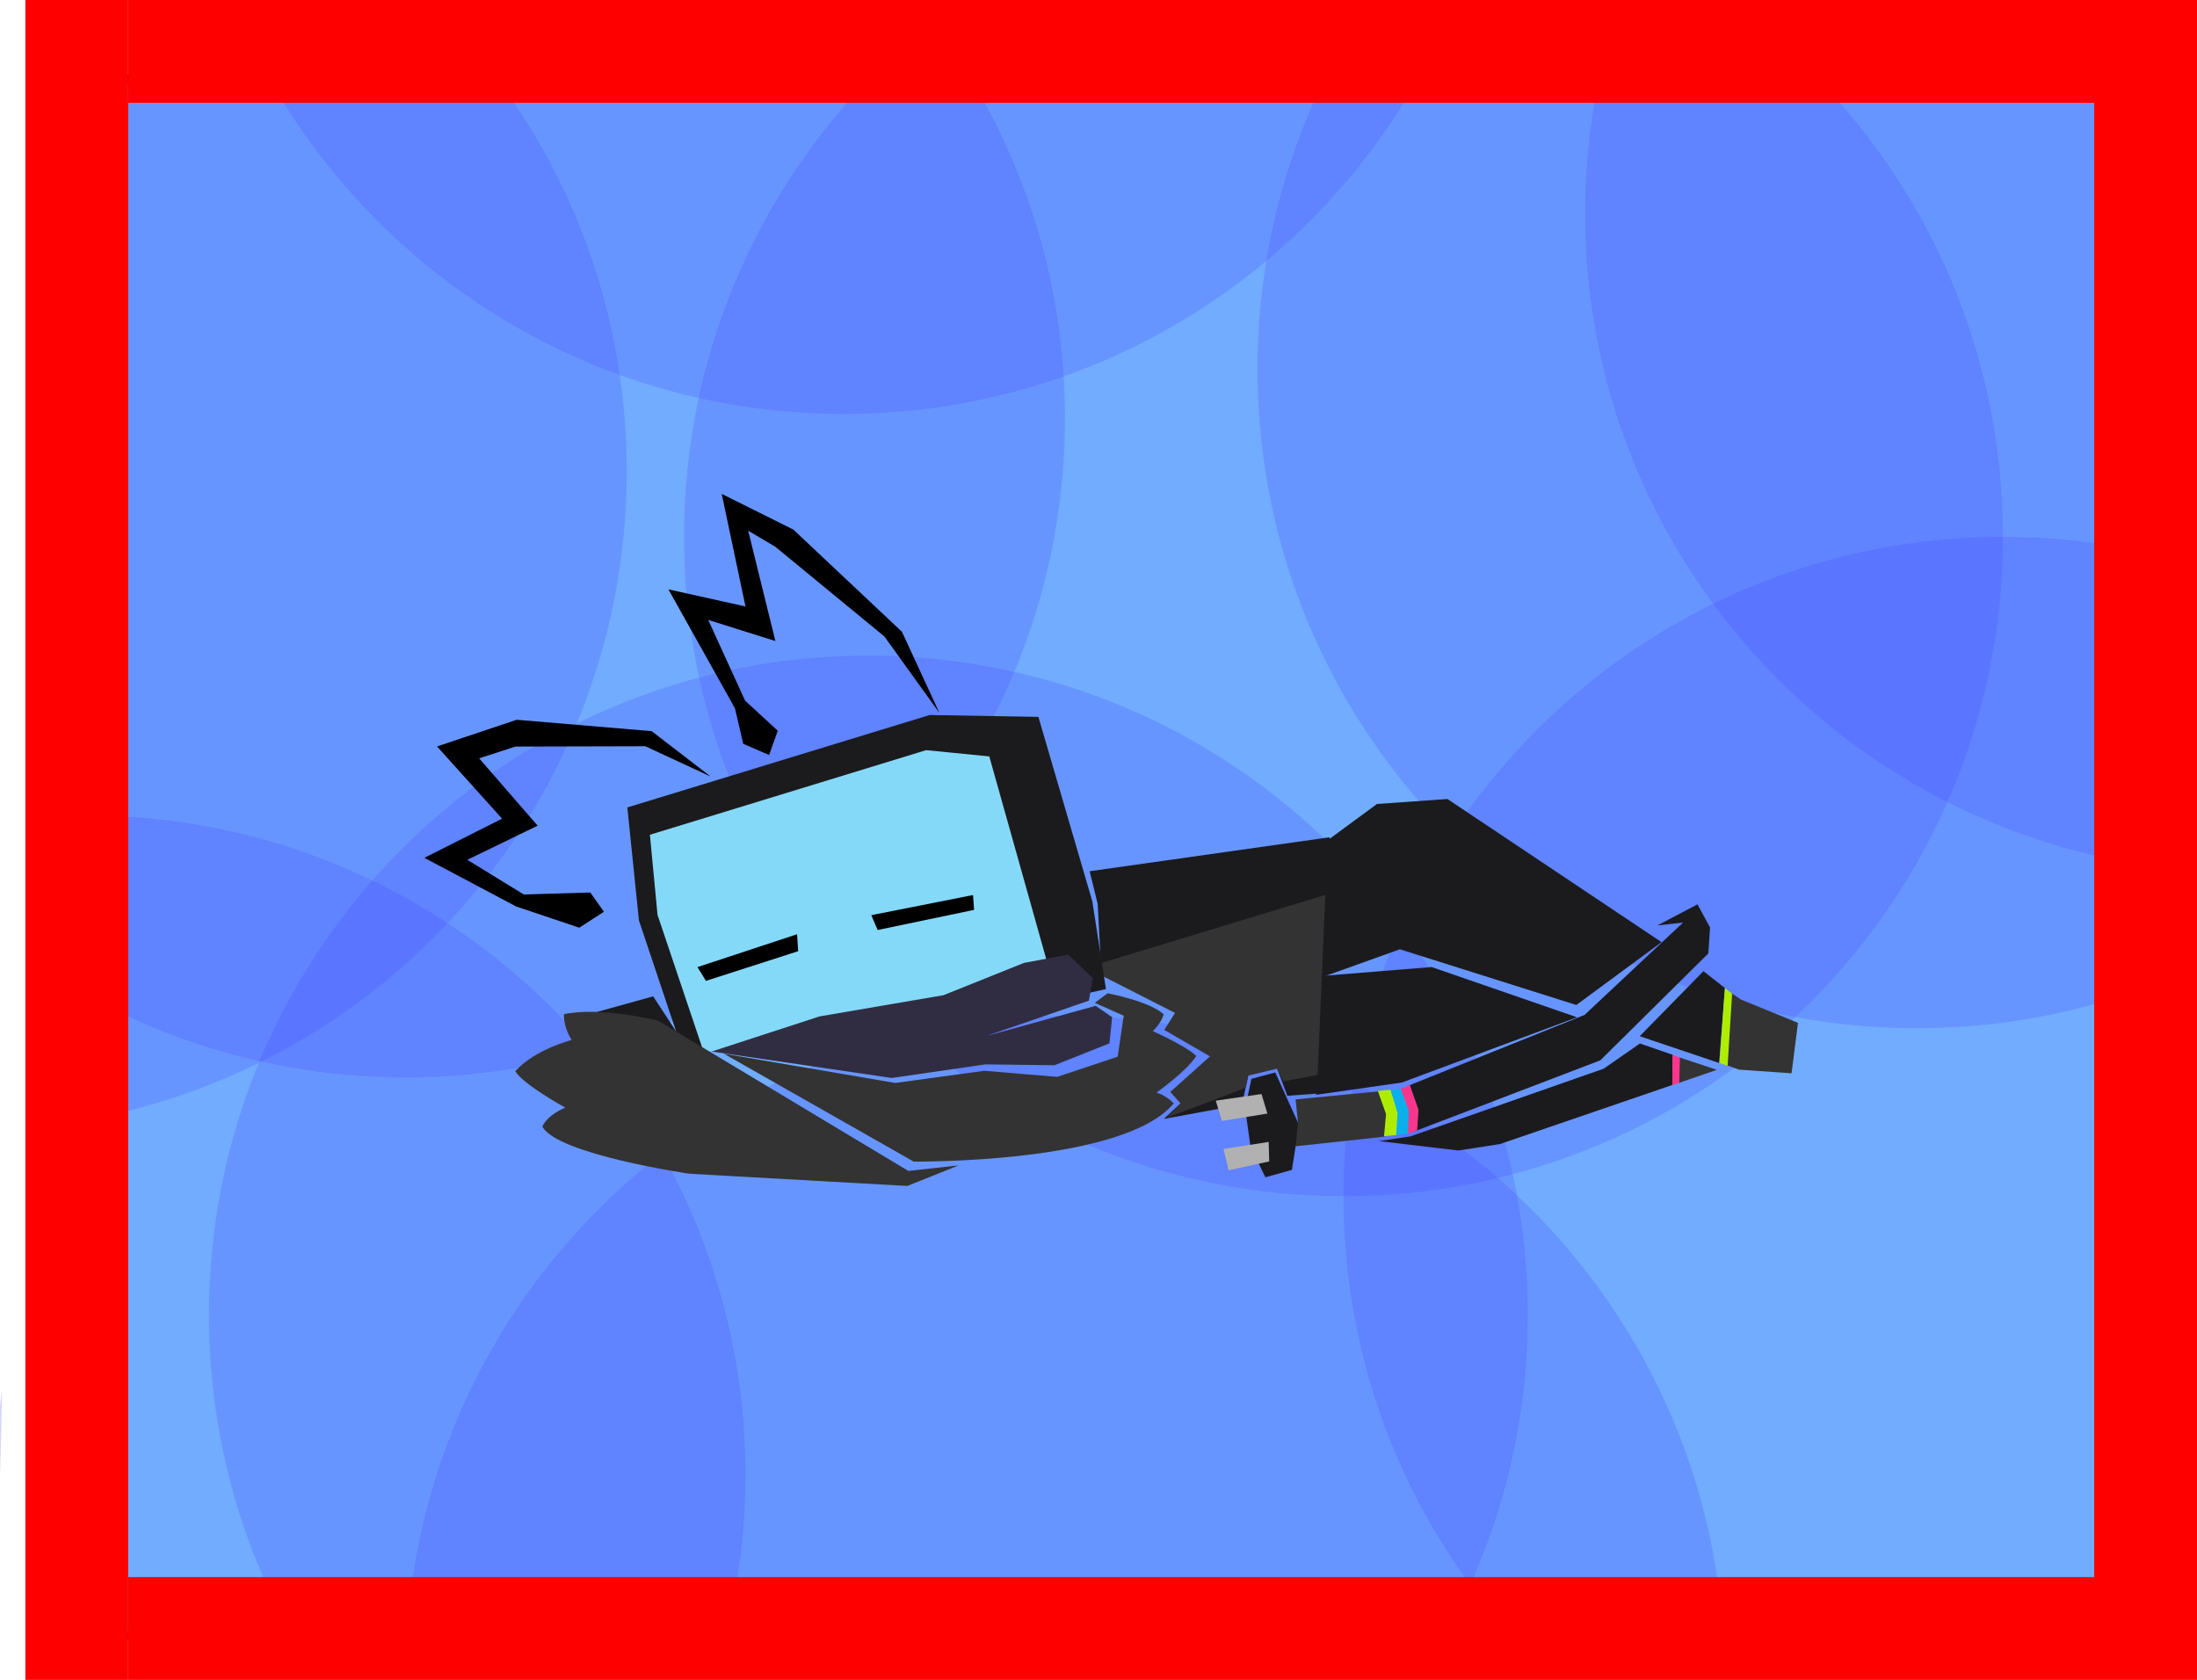
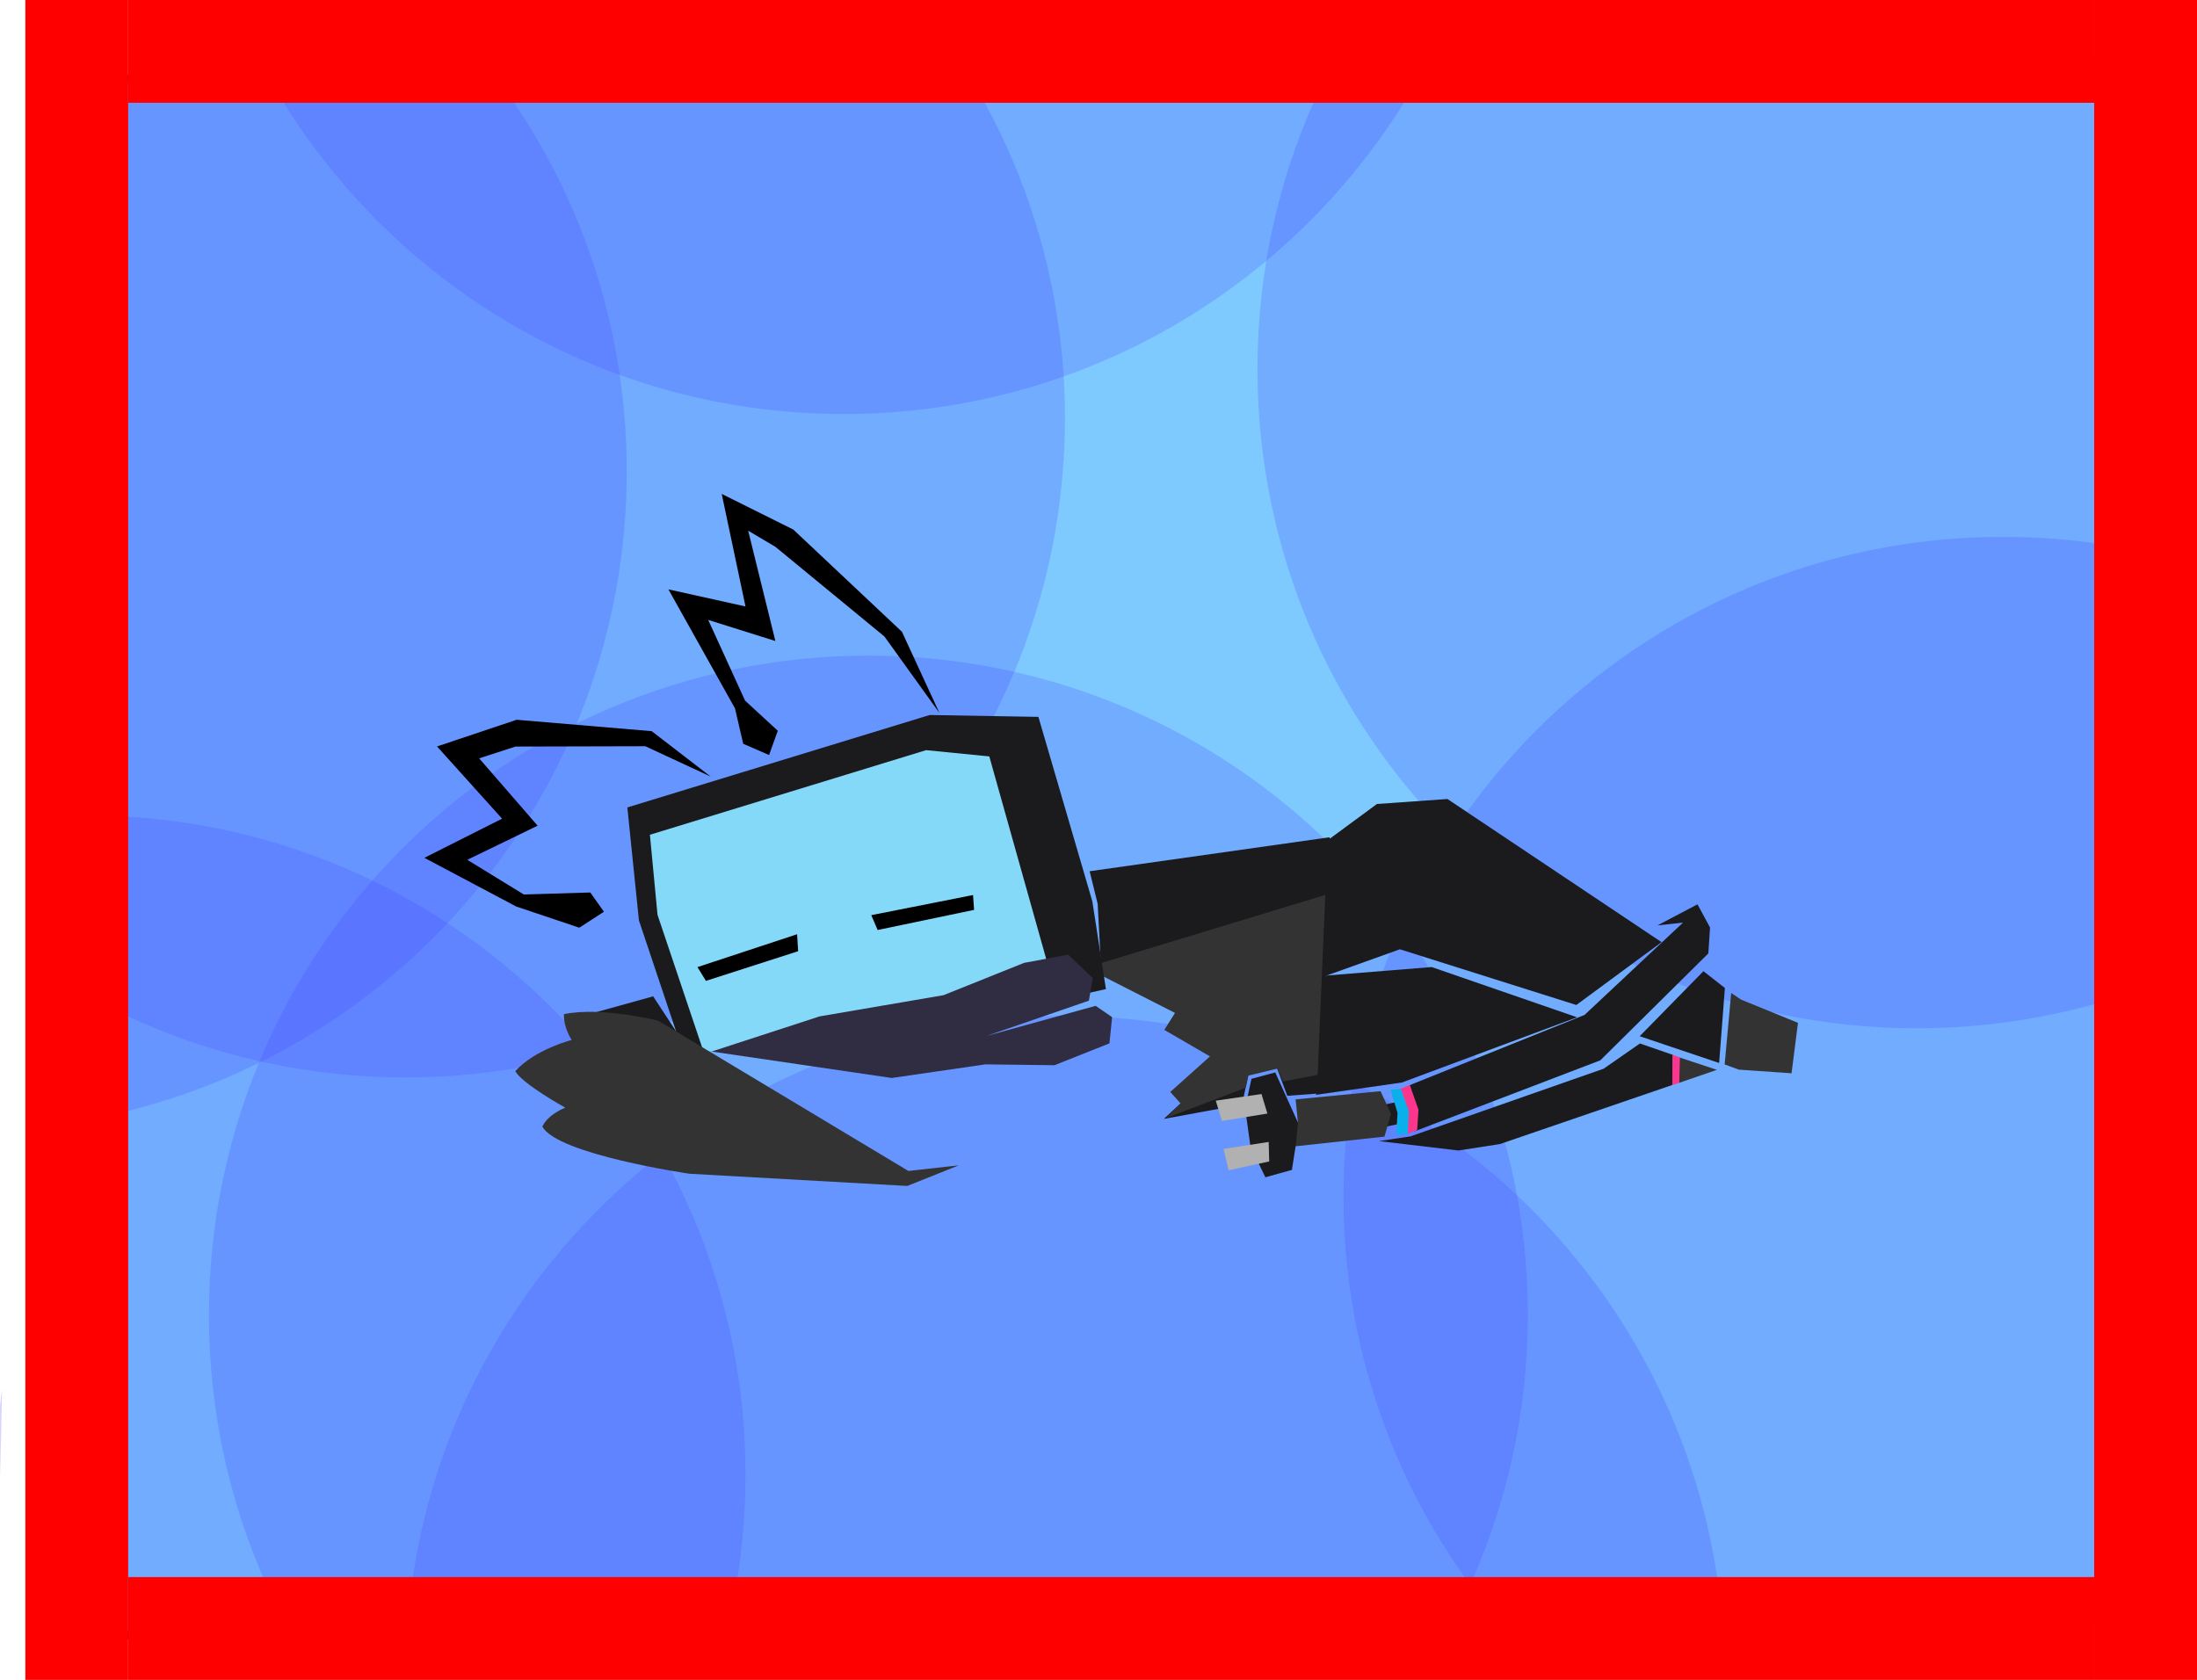
<svg xmlns="http://www.w3.org/2000/svg" version="1.1" width="536.395" height="410.202" viewBox="0,0,536.395,410.202">
  <g transform="translate(31.294,25.101)">
    <g data-paper-data="{&quot;isPaintingLayer&quot;:true}" fill-rule="nonzero" stroke="#000000" stroke-linecap="butt" stroke-linejoin="miter" stroke-miterlimit="10" stroke-dasharray="" stroke-dashoffset="0" style="mix-blend-mode: normal">
      <path d="M495.549,-0.015c0.178,1.69 0.772,3.316 1,5c0.645,4.759 -0.049,10.207 -0.049,15.015c0,4.902 0.256,9.052 -0.925,13.778c-0.042,3.502 0.493,8.389 0,12c-0.492,3.602 -1.42,7.082 -1.946,10.62c-0.849,5.715 0.555,11.669 -0.054,17.38c-0.292,2.733 -1.69,5.269 -2,8c-0.843,7.413 1.055,15.271 0.054,22.62c-0.345,2.538 -1.057,5.041 -1.129,7.602c0,8 0,16 0,24c0,4.281 -0.498,8.986 0.075,13.222c0.248,1.837 1.738,6.64 1.974,8.764c0.571,5.137 -0.596,10.462 0.08,15.616c0.567,4.319 2.057,8.972 1.871,13.398c0,3.663 -0.434,7.988 0.129,11.602c0.392,2.513 1.611,4.859 1.92,7.384c0.313,2.553 -0.049,5.44 -0.049,8.015c0,2.78 0.449,6.034 0.075,8.778c-0.186,1.362 -0.841,2.635 -1,4c-1.181,10.133 -0.075,21.021 -0.075,31.222c0,8.611 0.388,16.917 1.501,25.299c-8.709,1.958 -7.4,11.116 -7.4,11.116c1.184,8.288 3.366,17.127 3.934,25.411c0.83,12.113 -0.334,24.287 -0.031,36.425c0.1,3.997 0.224,7.991 0.364,11.983c-3.488,0.255 -6.977,0.51 -10.465,0.767c-5.967,0 -11.935,0 -17.902,0c-11.667,0 -23.333,0 -35,0c-7.034,0 -14.101,0.72 -21.102,0.04c-7.514,-0.73 -14.907,-2.62 -22.445,-3.03c-5.28,-0.287 -10.554,-0.667 -15.832,-0.991c-7.606,-0.466 -15.314,0.524 -22.912,0.006c-2.352,-0.16 -4.649,-0.836 -7,-1c-4.988,-0.348 -10.012,0.34 -15,0c-2.352,-0.16 -4.649,-0.836 -7,-1c-10.451,-0.728 -21.228,-0.025 -31.709,-0.025c-9.79,0 -19.954,-0.762 -29.709,0.025c-12.38,0.999 -24.762,1.941 -37.116,3.009c-5.604,0.484 -11.549,-0.034 -17.175,-0.034c-10.667,0 -21.333,0 -32,0c-10,0 -20,0 -30,0c-5.538,0 -11.311,-0.448 -16.825,0.034c-2.02,0.177 -3.981,0.808 -6,1c-3.612,0.343 -7.266,-0.284 -10.884,-0.009c-4.73,0.359 -10.157,1.736 -14.912,1.994c-3.45,0.188 -6.927,-0.32 -10.364,0.029c-3.68,0.374 -7.255,1.443 -10.89,2.129c-3.374,0.637 -12.328,2.124 -17.972,3.446c-17.385,-0.505 -34.792,-0.623 -52.153,-0.623c0,0 -2.527,0 -5.041,1.27c-3.109,-0.654 -6.22,-1.303 -9.332,-1.946c0.533,-10.326 0.999,-20.654 1.367,-30.986c1.116,-31.385 1.006,-62.936 1.006,-94.339c0,-26.509 0.19,-52.97 -1.01,-79.454c0,0 -0.328,-7.214 -6.557,-9.102c1.13,-22.284 2.102,-44.579 3.692,-66.833c1.596,-22.335 3.165,-44.667 4.581,-67.014c0.671,-10.589 1.06,-21.213 0.83,-31.818c4.701,0.196 9.444,0.699 14.066,0.092c1.045,-0.137 1.959,-0.832 3,-1c4.358,-0.703 9.971,0.129 14.398,0.129c8.333,0 16.667,0 25,0c27.333,0 54.667,0 82,0c12,0 24,0 36,0c6.187,0 12.828,0.67 18.985,-0.049c1.688,-0.197 3.316,-0.772 5,-1c7.297,-0.99 15.653,0.049 23.015,0.049c4.393,0 9.263,0.515 13.602,-0.129c1.043,-0.155 1.966,-0.795 3,-1c2.157,-0.427 5.171,0.167 7.398,0.129c2.561,-0.044 5.089,-0.632 7.602,-1.129c3.061,-0.606 7.237,0.129 10.398,0.129c3.409,0 7.245,0.369 10.602,-0.129c1.043,-0.155 1.956,-0.858 3,-1c4.596,-0.626 8.969,0.217 13.62,-0.946c24.892,0.671 49.877,0.075 74.778,0.075c12.667,0 25.333,0 38,0c5.091,0 10.754,-0.761 15.778,-0.075c9.008,1.229 18.05,2.075 27.222,2.075c13,0 26,0 39,0c6.055,0 12.659,0.697 18.723,-0.013c-0.058,3.374 -0.017,6.736 0.325,9.999z" fill="#8ff1ff" stroke-width="2" />
      <path d="M228.719,76.994c0,88.918 -72.082,161 -161,161c-28.39,0 -55.064,-7.348 -78.224,-20.247c-0.052,-16.403 -0.262,-32.798 -1.006,-49.202c0,0 -0.328,-7.214 -6.557,-9.102c1.13,-22.284 2.102,-44.579 3.692,-66.833c1.596,-22.335 3.165,-44.667 4.581,-67.014c0.671,-10.589 1.06,-21.213 0.83,-31.818c4.701,0.196 9.444,0.699 14.066,0.092c1.045,-0.137 1.959,-0.832 3,-1c4.358,-0.703 9.971,0.129 14.398,0.129c8.333,0 16.667,0 25,0c27.333,0 54.667,0 82,0c12,0 24,0 36,0c6.187,0 12.828,0.67 18.985,-0.049c1.688,-0.197 3.316,-0.772 5,-1c4.69,-0.636 9.816,-0.434 14.835,-0.209c15.462,24.722 24.398,53.944 24.398,85.252z" fill-opacity="0.227" fill="#4a4aff" stroke-width="0" />
      <path d="M174.719,75.994c-60.617,0 -113.409,-33.499 -140.875,-82.994c4.552,0 9.104,0 13.655,0c27.333,0 54.667,0 82,0c12,0 24,0 36,0c6.187,0 12.828,0.67 18.985,-0.049c1.688,-0.197 3.316,-0.772 5,-1c7.297,-0.99 15.653,0.049 23.015,0.049c4.393,0 9.263,0.515 13.602,-0.129c1.043,-0.155 1.966,-0.795 3,-1c2.157,-0.427 5.171,0.167 7.398,0.129c2.561,-0.044 5.089,-0.632 7.602,-1.129c3.061,-0.606 7.237,0.129 10.398,0.129c3.409,0 7.245,0.369 10.602,-0.129c1.043,-0.155 1.956,-0.858 3,-1c4.596,-0.626 8.969,0.217 13.62,-0.946c12.125,0.327 24.272,0.353 36.42,0.294c-26.656,52.107 -80.874,87.775 -143.423,87.775z" fill-opacity="0.227" fill="#4a4aff" stroke-width="0" />
      <path d="M275.719,64.994c0,-27.818 7.055,-53.988 19.474,-76.819c20.427,0.225 40.896,-0.175 61.307,-0.175c12.667,0 25.333,0 38,0c5.091,0 10.754,-0.761 15.778,-0.075c9.008,1.229 18.05,2.075 27.222,2.075c13,0 26,0 39,0c6.055,0 12.659,0.697 18.723,-0.013c-0.058,3.374 -0.017,6.736 0.325,9.999c0.178,1.69 0.772,3.316 1,5c0.645,4.759 -0.049,10.207 -0.049,15.015c0,4.902 0.256,9.052 -0.925,13.778c-0.042,3.502 0.493,8.389 0,12c-0.492,3.602 -1.42,7.082 -1.946,10.62c-0.849,5.715 0.555,11.669 -0.054,17.38c-0.292,2.733 -1.69,5.269 -2,8c-0.843,7.413 1.055,15.271 0.054,22.62c-0.345,2.538 -1.057,5.041 -1.129,7.602c0,8 0,16 0,24c0,4.281 -0.498,8.986 0.075,13.222c0.248,1.837 1.738,6.64 1.974,8.764c0.571,5.137 -0.596,10.462 0.08,15.616c0.567,4.319 2.057,8.972 1.871,13.398c0,3.663 -0.434,7.988 0.129,11.602c0.392,2.513 1.611,4.859 1.92,7.384c0.313,2.553 -0.049,5.44 -0.049,8.015c0,0.174 0.002,0.351 0.005,0.529c-18.484,7.397 -38.66,11.466 -59.786,11.466c-88.918,0 -161,-72.082 -161,-161z" fill-opacity="0.227" fill="#4a4aff" stroke-width="0" />
-       <path d="M135.719,105.994c0,-43.938 17.601,-83.766 46.137,-112.816c0.884,-0.052 1.762,-0.126 2.629,-0.227c1.688,-0.197 3.316,-0.772 5,-1c7.297,-0.99 15.653,0.049 23.015,0.049c4.393,0 9.263,0.515 13.602,-0.129c1.043,-0.155 1.966,-0.795 3,-1c2.157,-0.427 5.171,0.167 7.398,0.129c2.561,-0.044 5.089,-0.632 7.602,-1.129c3.061,-0.606 7.237,0.129 10.398,0.129c3.409,0 7.245,0.369 10.602,-0.129c1.043,-0.155 1.956,-0.858 3,-1c4.596,-0.626 8.969,0.217 13.62,-0.946c24.892,0.671 49.877,0.075 74.778,0.075c12.667,0 25.333,0 38,0c3.644,0 7.582,-0.39 11.368,-0.36c31.882,29.417 51.851,71.554 51.851,118.354c0,88.918 -72.082,161 -161,161c-88.918,0 -161,-72.082 -161,-161z" fill-opacity="0.227" fill="#4a4aff" stroke-width="0" />
      <path d="M19.719,295.994c0,-88.918 72.082,-161 161,-161c88.918,0 161,72.082 161,161c0,24.323 -5.394,47.386 -15.05,68.059c-0.153,-0.009 -0.307,-0.018 -0.46,-0.029c-2.352,-0.16 -4.649,-0.836 -7,-1c-10.451,-0.728 -21.228,-0.025 -31.709,-0.025c-9.79,0 -19.954,-0.762 -29.709,0.025c-12.38,0.999 -24.762,1.941 -37.116,3.009c-5.604,0.484 -11.549,-0.034 -17.175,-0.034c-10.667,0 -21.333,0 -32,0c-10,0 -20,0 -30,0c-5.538,0 -11.311,-0.448 -16.825,0.034c-2.02,0.177 -3.981,0.808 -6,1c-3.612,0.343 -7.266,-0.284 -10.884,-0.009c-4.73,0.359 -10.157,1.736 -14.912,1.994c-3.45,0.188 -6.927,-0.32 -10.364,0.029c-3.68,0.374 -7.255,1.443 -10.89,2.129c-3.374,0.637 -12.328,2.124 -17.972,3.446c-4.546,-0.132 -9.093,-0.237 -13.641,-0.321c-12.927,-23.179 -20.293,-49.883 -20.293,-78.307z" fill-opacity="0.227" fill="#4a4aff" stroke-width="0" />
      <path d="M-10.281,173.994c88.918,0 161,72.082 161,161c0,10.606 -1.026,20.972 -2.983,31.006c-2.079,0 -4.158,0 -6.236,0c-5.538,0 -11.311,-0.448 -16.825,0.034c-2.02,0.177 -3.981,0.808 -6,1c-3.612,0.343 -7.266,-0.284 -10.884,-0.009c-4.73,0.359 -10.157,1.736 -14.912,1.994c-3.45,0.188 -6.927,-0.32 -10.364,0.029c-3.68,0.374 -7.255,1.443 -10.89,2.129c-3.374,0.637 -12.328,2.124 -17.972,3.446c-17.385,-0.505 -34.792,-0.623 -52.153,-0.623c0,0 -2.527,0 -5.041,1.27c-3.109,-0.654 -6.22,-1.303 -9.332,-1.946c0.533,-10.326 0.999,-20.654 1.367,-30.986c1.116,-31.385 1.006,-62.936 1.006,-94.339c0,-24.69 0.165,-49.338 -0.782,-74.002c0.334,-0.002 0.667,-0.003 1.001,-0.003z" fill-opacity="0.227" fill="#4a4aff" stroke-width="0" />
      <path d="M228.719,222.994c82.881,0 151.135,62.627 160.021,143.14c-0.595,-0.05 -1.19,-0.091 -1.787,-0.124c-5.28,-0.287 -10.554,-0.667 -15.832,-0.991c-7.606,-0.466 -15.314,0.524 -22.912,0.006c-2.352,-0.16 -4.649,-0.836 -7,-1c-4.988,-0.348 -10.012,0.34 -15,0c-2.352,-0.16 -4.649,-0.836 -7,-1c-10.451,-0.728 -21.228,-0.025 -31.709,-0.025c-9.79,0 -19.954,-0.762 -29.709,0.025c-12.38,0.999 -24.762,1.941 -37.116,3.009c-5.604,0.484 -11.549,-0.034 -17.175,-0.034c-10.667,0 -21.333,0 -32,0c-10,0 -20,0 -30,0c-5.538,0 -11.311,-0.448 -16.825,0.034c-2.02,0.177 -3.981,0.808 -6,1c-3.612,0.343 -7.266,-0.284 -10.884,-0.009c-4.73,0.359 -10.157,1.736 -14.912,1.994c-3.45,0.188 -6.927,-0.32 -10.364,0.029c-3.68,0.374 -7.255,1.443 -10.89,2.129c-0.846,0.16 -2.043,0.373 -3.451,0.623c6.232,-83.222 75.73,-148.806 160.545,-148.806z" fill-opacity="0.227" fill="#4a4aff" stroke-width="0" />
      <path d="" fill-opacity="0.227" fill="#4a4aff" stroke-width="0" />
-       <path d="M355.719,26.994c0,-13.447 1.649,-26.509 4.754,-38.994c11.342,0 22.684,0 34.026,0c5.091,0 10.754,-0.761 15.778,-0.075c9.008,1.229 18.05,2.075 27.222,2.075c13,0 26,0 39,0c6.055,0 12.659,0.697 18.723,-0.013c-0.058,3.374 -0.017,6.736 0.325,9.999c0.178,1.69 0.772,3.316 1,5c0.645,4.759 -0.049,10.207 -0.049,15.015c0,4.902 0.256,9.052 -0.925,13.778c-0.042,3.502 0.493,8.389 0,12c-0.492,3.602 -1.42,7.082 -1.946,10.62c-0.849,5.715 0.555,11.669 -0.054,17.38c-0.292,2.733 -1.69,5.269 -2,8c-0.843,7.413 1.055,15.271 0.054,22.62c-0.345,2.538 -1.057,5.041 -1.129,7.602c0,8 0,16 0,24c0,4.281 -0.498,8.986 0.075,13.222c0.248,1.837 1.738,6.64 1.974,8.764c0.571,5.137 -0.596,10.462 0.08,15.616c0.545,4.149 1.941,8.606 1.885,12.874c-78.41,-10.817 -138.795,-78.097 -138.795,-159.481z" fill-opacity="0.227" fill="#4a4aff" stroke-width="0" />
      <path d="M121.719,89.994c0,79.094 -57.034,144.867 -132.219,158.435c0,-0.143 0,-0.286 0,-0.429c0,-26.509 0.19,-52.97 -1.01,-79.454c0,0 -0.328,-7.214 -6.557,-9.102c1.13,-22.284 2.102,-44.579 3.692,-66.833c1.596,-22.335 3.165,-44.667 4.581,-67.014c0.671,-10.589 1.06,-21.213 0.83,-31.818c4.701,0.196 9.444,0.699 14.066,0.092c1.045,-0.137 1.959,-0.832 3,-1c4.358,-0.703 9.971,0.129 14.398,0.129c8.333,0 16.667,0 25,0c13.911,0 27.822,0 41.734,0c20.391,26.976 32.485,60.573 32.485,96.994z" fill-opacity="0.227" fill="#4a4aff" stroke-width="0" />
      <path d="M-14.375,92.611c1.596,-22.335 3.165,-44.667 4.581,-67.014c0.671,-10.589 1.06,-21.213 0.83,-31.818c4.701,0.196 9.444,0.699 14.066,0.092c1.045,-0.137 1.959,-0.832 3,-1c4.358,-0.703 9.971,0.129 14.398,0.129c8.333,0 16.667,0 25,0c27.333,0 54.667,0 82,0c12,0 24,0 36,0c6.187,0 12.828,0.67 18.985,-0.049c1.688,-0.197 3.316,-0.772 5,-1c7.297,-0.99 15.653,0.049 23.015,0.049c4.393,0 9.263,0.515 13.602,-0.129c1.043,-0.155 1.966,-0.795 3,-1c2.157,-0.427 5.171,0.167 7.398,0.129c2.561,-0.044 5.089,-0.632 7.602,-1.129c3.061,-0.606 7.237,0.129 10.398,0.129c3.409,0 7.245,0.369 10.602,-0.129c1.043,-0.155 1.956,-0.858 3,-1c4.596,-0.626 8.969,0.217 13.62,-0.946c24.892,0.671 49.877,0.075 74.778,0.075c12.667,0 25.333,0 38,0c5.091,0 10.754,-0.761 15.778,-0.075c9.008,1.229 18.05,2.075 27.222,2.075c13,0 26,0 39,0c6.055,0 12.659,0.697 18.723,-0.013c-0.058,3.374 -0.017,6.736 0.325,9.999c0.115,1.099 0.407,2.17 0.659,3.248v27.165c-0.142,1.105 -0.345,2.225 -0.633,3.38c-0.042,3.502 0.493,8.389 0,12c-0.492,3.602 -1.42,7.082 -1.946,10.62c-0.849,5.715 0.555,11.669 -0.054,17.38c-0.292,2.733 -1.69,5.269 -2,8c-0.843,7.413 1.055,15.271 0.054,22.62c-0.345,2.538 -1.057,5.041 -1.129,7.602c0,8 0,16 0,24c0,4.281 -0.498,8.986 0.075,13.222c0.248,1.837 1.738,6.64 1.974,8.764c0.571,5.137 -0.596,10.462 0.08,15.616c0.567,4.319 2.057,8.972 1.871,13.398c0,3.663 -0.434,7.988 0.129,11.602c0.301,1.929 1.089,3.761 1.579,5.65v20.066c-0.249,0.813 -0.535,1.62 -0.633,2.461c-1.181,10.133 -0.075,21.021 -0.075,31.222c0,6.117 0.196,12.08 0.708,18.026v7.479c-7.835,2.319 -6.608,10.91 -6.608,10.91c1.184,8.288 3.366,17.127 3.934,25.411c0.83,12.113 -0.334,24.287 -0.031,36.425c0.1,3.997 0.224,7.991 0.364,11.983c-3.488,0.255 -6.977,0.51 -10.465,0.767c-5.967,0 -11.935,0 -17.902,0c-11.667,0 -23.333,0 -35,0c-7.034,0 -14.101,0.72 -21.102,0.04c-7.514,-0.73 -14.907,-2.62 -22.445,-3.03c-5.28,-0.287 -10.554,-0.667 -15.832,-0.991c-7.606,-0.466 -15.314,0.524 -22.912,0.006c-2.352,-0.16 -4.649,-0.836 -7,-1c-4.988,-0.348 -10.012,0.34 -15,0c-2.352,-0.16 -4.649,-0.836 -7,-1c-10.451,-0.728 -21.228,-0.025 -31.709,-0.025c-9.79,0 -19.954,-0.762 -29.709,0.025c-12.38,0.999 -24.762,1.941 -37.116,3.009c-5.604,0.484 -11.549,-0.034 -17.175,-0.034c-10.667,0 -21.333,0 -32,0c-10,0 -20,0 -30,0c-5.538,0 -11.311,-0.448 -16.825,0.034c-2.02,0.177 -3.981,0.808 -6,1c-3.612,0.343 -7.266,-0.284 -10.884,-0.009c-4.73,0.359 -10.157,1.736 -14.912,1.994c-3.45,0.188 -6.927,-0.32 -10.364,0.029c-3.68,0.374 -7.255,1.443 -10.89,2.129c-3.374,0.637 -12.328,2.124 -17.972,3.446c-17.385,-0.505 -34.792,-0.623 -52.153,-0.623c0,0 -2.527,0 -5.041,1.27c-3.109,-0.654 -6.22,-1.303 -9.332,-1.946c0.533,-10.326 0.999,-20.654 1.367,-30.986c1.116,-31.385 1.006,-62.936 1.006,-94.339c0,-26.509 0.19,-52.97 -1.01,-79.454c0,0 -0.328,-7.214 -6.557,-9.102c1.13,-22.284 2.102,-44.579 3.692,-66.833z" fill-opacity="0.227" fill="#4a4aff" stroke-width="0" />
      <path d="M-31.294,318.114c0.166,-1.334 0.331,-2.667 0.495,-4.001c-0.116,7.167 -0.275,14.329 -0.495,21.484z" fill-opacity="0.227" fill="#4a4aff" stroke-width="0" />
      <path d="M296.719,266.994c0,-88.918 72.082,-161 161,-161c11.324,0 22.375,1.169 33.039,3.393c-0.134,0.866 -0.234,1.736 -0.258,2.612c0,8 0,16 0,24c0,4.281 -0.498,8.986 0.075,13.222c0.248,1.837 1.738,6.64 1.974,8.764c0.571,5.137 -0.596,10.462 0.08,15.616c0.567,4.319 2.057,8.972 1.871,13.398c0,3.663 -0.434,7.988 0.129,11.602c0.392,2.513 1.611,4.859 1.92,7.384c0.313,2.553 -0.049,5.44 -0.049,8.015c0,2.78 0.449,6.034 0.075,8.778c-0.186,1.362 -0.841,2.635 -1,4c-1.181,10.133 -0.075,21.021 -0.075,31.222c0,8.611 0.388,16.917 1.501,25.299c-8.709,1.958 -7.4,11.116 -7.4,11.116c1.184,8.288 3.366,17.127 3.934,25.411c0.83,12.113 -0.334,24.287 -0.031,36.425c0.1,3.997 0.224,7.991 0.364,11.983c-3.488,0.255 -6.977,0.51 -10.465,0.767c-5.967,0 -11.935,0 -17.902,0c-11.667,0 -23.333,0 -35,0c-7.034,0 -14.101,0.72 -21.102,0.04c-7.514,-0.73 -14.907,-2.62 -22.445,-3.03c-5.28,-0.287 -10.554,-0.667 -15.832,-0.991c-7.606,-0.466 -15.314,0.524 -22.912,0.006c-2.352,-0.16 -4.649,-0.836 -7,-1c-3.957,-0.276 -7.937,0.1 -11.903,0.097c-20.453,-26.998 -32.587,-60.646 -32.587,-97.128z" fill-opacity="0.227" fill="#4a4aff" stroke-width="0" />
      <path d="" fill-opacity="0.227" fill="#4a4aff" stroke-width="0" />
      <path d="" fill-opacity="0.227" fill="#4a4aff" stroke-width="0" />
      <path d="M290.005,242.242l0.576,-28.972l27.665,-2.23l35.502,12.271l-42.775,15.924z" fill="#1b1b1e" stroke-width="0" />
      <path d="M377.03,239.825l-42.141,14.445l-10.115,1.567l-19.392,-2.299l7.653,-1.14l47.203,-16.538l8.855,-6.157l8.029,2.773z" fill="#1b1b1e" stroke-width="0" />
      <path d="M310.489,206.702l-20.341,7.287l2.963,-34.101l11.778,-8.665l17.211,-1.217l52.279,34.959l-20.811,15.342z" fill="#1b1b1e" stroke-width="0" />
      <path d="M388.43,234.469l-19.395,-6.54l15.565,-15.881l5.238,4.11z" fill="#1b1b1e" stroke-width="0" />
      <path d="M271.394,237.909l-7.26,-20.987l-26.637,-6.218l-0.795,-15.094l-1.96,-7.966l58.531,-8.291l10.267,23.123l-18.335,9.645l20.878,11.03l-16.125,18.819l-6.958,0.506l-2.7,-7.241l-6.672,1.45l-1.675,7.926l-19.094,3.511l4.172,-3.876z" fill="#1b1b1e" stroke-width="0" />
      <path d="M254.431,241.536l9.686,-8.681l-11.149,-6.469l2.614,-4.14l-21.718,-11.066l58.413,-17.753l-1.879,43.944l-8.382,1.583l-1.516,-3.102l-7.008,1.695l-0.632,2.966l-19.349,7.348l3.451,-3.496z" fill="#333333" stroke-width="0" />
      <path d="M109.439,223.394l18.732,-5.204l6.296,9.609l-10.078,3.952z" fill="#1b1b1e" stroke-width="0" />
      <path d="M198.057,148.975l-13.425,-18.657l-26.603,-21.884l-6.656,-3.946l6.642,26.939l-16.398,-5.15l8.996,19.707l7.988,7.357l-2.128,5.923l-6.315,-2.741l-2.004,-8.645l-16.256,-29.063l18.82,4.175l-5.807,-27.483l17.488,8.711l26.516,24.953z" fill="#000000" stroke-width="0" />
      <path d="M142.209,164.524l-15.95,-7.406l-31.691,0.08l-8.877,2.876l14.273,16.447l-17.173,8.332l13.811,8.471l16.225,-0.491l3.327,4.697l-6.016,3.904l-15.417,-5.183l-22.401,-11.883l18.973,-9.559l-15.888,-17.636l19.436,-6.516l32.971,2.781z" fill="#000000" stroke-width="0" />
      <path d="M135.095,230.69l-10.397,-31.041l-2.829,-27.585l73.816,-22.569l26.546,0.456l13.172,45.068l3.315,21.405l-68.395,15.208z" fill="#1b1b1e" stroke-width="0" />
      <path d="M140.433,231.567l-11.194,-33.274l-1.857,-19.558l67.429,-20.657l15.431,1.527l15.735,56.015l-60.44,16.267z" fill="#85d9f8" stroke-width="0" />
      <path d="M209.29,234.805l-22.874,3.326l-37.786,-5.555l-6.167,-0.909l26.342,-8.577l30.245,-5.178l19.691,-7.894l10.751,-1.999l6.014,5.735l-0.953,5.497l-24.969,8.603l26.618,-7.343l4.03,2.771l-0.659,6.396l-13.417,5.336z" fill="#302d43" stroke-width="0" />
      <path d="M284.125,260.573l-6.481,1.805l-3.635,-7.528l-1.304,-9.316l1.531,-7.197l5.822,-1.565l5.55,12.255l26.423,-5.511l0.793,-3.611l42.742,-17.175l24.053,-22.553l-6.254,0.695l9.779,-5.149l3.067,5.662l-0.416,6.325l-26.371,26.105l-45.317,17.324l-1.975,-2.197l-27.083,5.749z" fill="#1b1b1e" stroke-width="0" />
      <path d="M268.677,260.655l-1.253,-5.198l11.027,-1.714l0.13,4.767z" fill="#b1b1b1" stroke-width="0" />
      <path d="M267.044,248.621l-1.511,-4.957l11.168,-1.613l1.438,4.767z" fill="#b1b1b1" stroke-width="0" />
      <path d="M137.057,261.513c0,0 -32.27,-4.691 -35.939,-11.526c1.414,-3.032 5.602,-4.612 5.602,-4.612c0,0 -10.439,-5.751 -12.214,-8.913c4.909,-5.389 13.785,-7.613 13.785,-7.613c0,0 -2.013,-2.899 -1.902,-6.308c9.09,-1.903 23.004,1.604 23.004,1.604l61.099,36.684l12.277,-1.363l-12.547,5.026z" fill="#333333" stroke-width="0" />
      <path d="M285.609,249.14l-0.581,-5.784l20.738,-2.009l2.537,5.552l-1.577,5.549l-21.678,2.355z" fill="#333333" stroke-width="0" />
-       <path d="M305.105,241.297l3.096,-0.3l1.98,5.509l-0.501,5.529l-3.066,0.311l0.494,-5.395z" fill="#aeed00" stroke-width="0" />
      <path d="M310.399,240.859l2.516,-1.024l2.111,6.046l-0.327,5.022l-2.285,0.804z" fill="#fc368c" stroke-width="0" />
      <path d="M312.441,251.719l-2.862,0.317l0.339,-5.353l-1.717,-5.685l2.504,-0.242l1.967,5.409z" fill="#0aafeb" stroke-width="0" />
      <path d="M378.697,233.091l9.183,3.056l-9.313,3.192z" fill="#333333" stroke-width="0" />
      <path d="M377.054,232.405l1.801,0.735l-0.161,6.157l-1.704,0.584z" fill="#fc368c" stroke-width="0" />
      <path d="M393.744,218.973l13.936,5.692l-1.569,12.315l-12.872,-0.888l-3.459,-1.273l1.596,-17.452z" fill="#333333" stroke-width="0" />
-       <path d="M390.5,235.164l-1.984,-0.719l1.324,-18.272l1.761,1.376z" fill="#aeed00" stroke-width="0" />
      <path d="M141.061,214.415l-2.07,-3.364l24.325,-8.022l0.259,4.14z" fill="#000000" stroke-width="0" />
      <path d="M182.982,201.994l-1.553,-3.623l24.842,-4.917l0.259,3.623z" fill="#000000" stroke-width="0" />
-       <path d="M191.775,258.541l-46.357,-26.351l41.86,7.151l21.736,-2.969l17.801,1.483l14.776,-4.928l1.468,-9.997l-7.052,-3.153l3.12,-2.337c0,0 10.235,1.926 13.717,5.165c-0.819,2.461 -2.707,4.076 -2.707,4.076c0,0 7.925,3.503 10.64,6.053c-2.326,3.755 -9.75,8.983 -9.75,8.983c0,0 1.995,0.355 4.251,2.596c-12.227,14.827 -63.505,14.229 -63.505,14.229z" fill="#333333" stroke-width="0" />
      <path d="M-25.101,385.101v-410.202h25.101v410.202z" fill="#ff0000" stroke-width="0" />
      <path d="M480,385.101v-410.202h25.101v410.202z" fill="#ff0000" stroke-width="0" />
      <path d="M480,0h-480v-25.101h480z" fill="#ff0000" stroke-width="0" />
      <path d="M480,385.101h-480v-25.101h480z" fill="#ff0000" stroke-width="0" />
    </g>
  </g>
</svg>